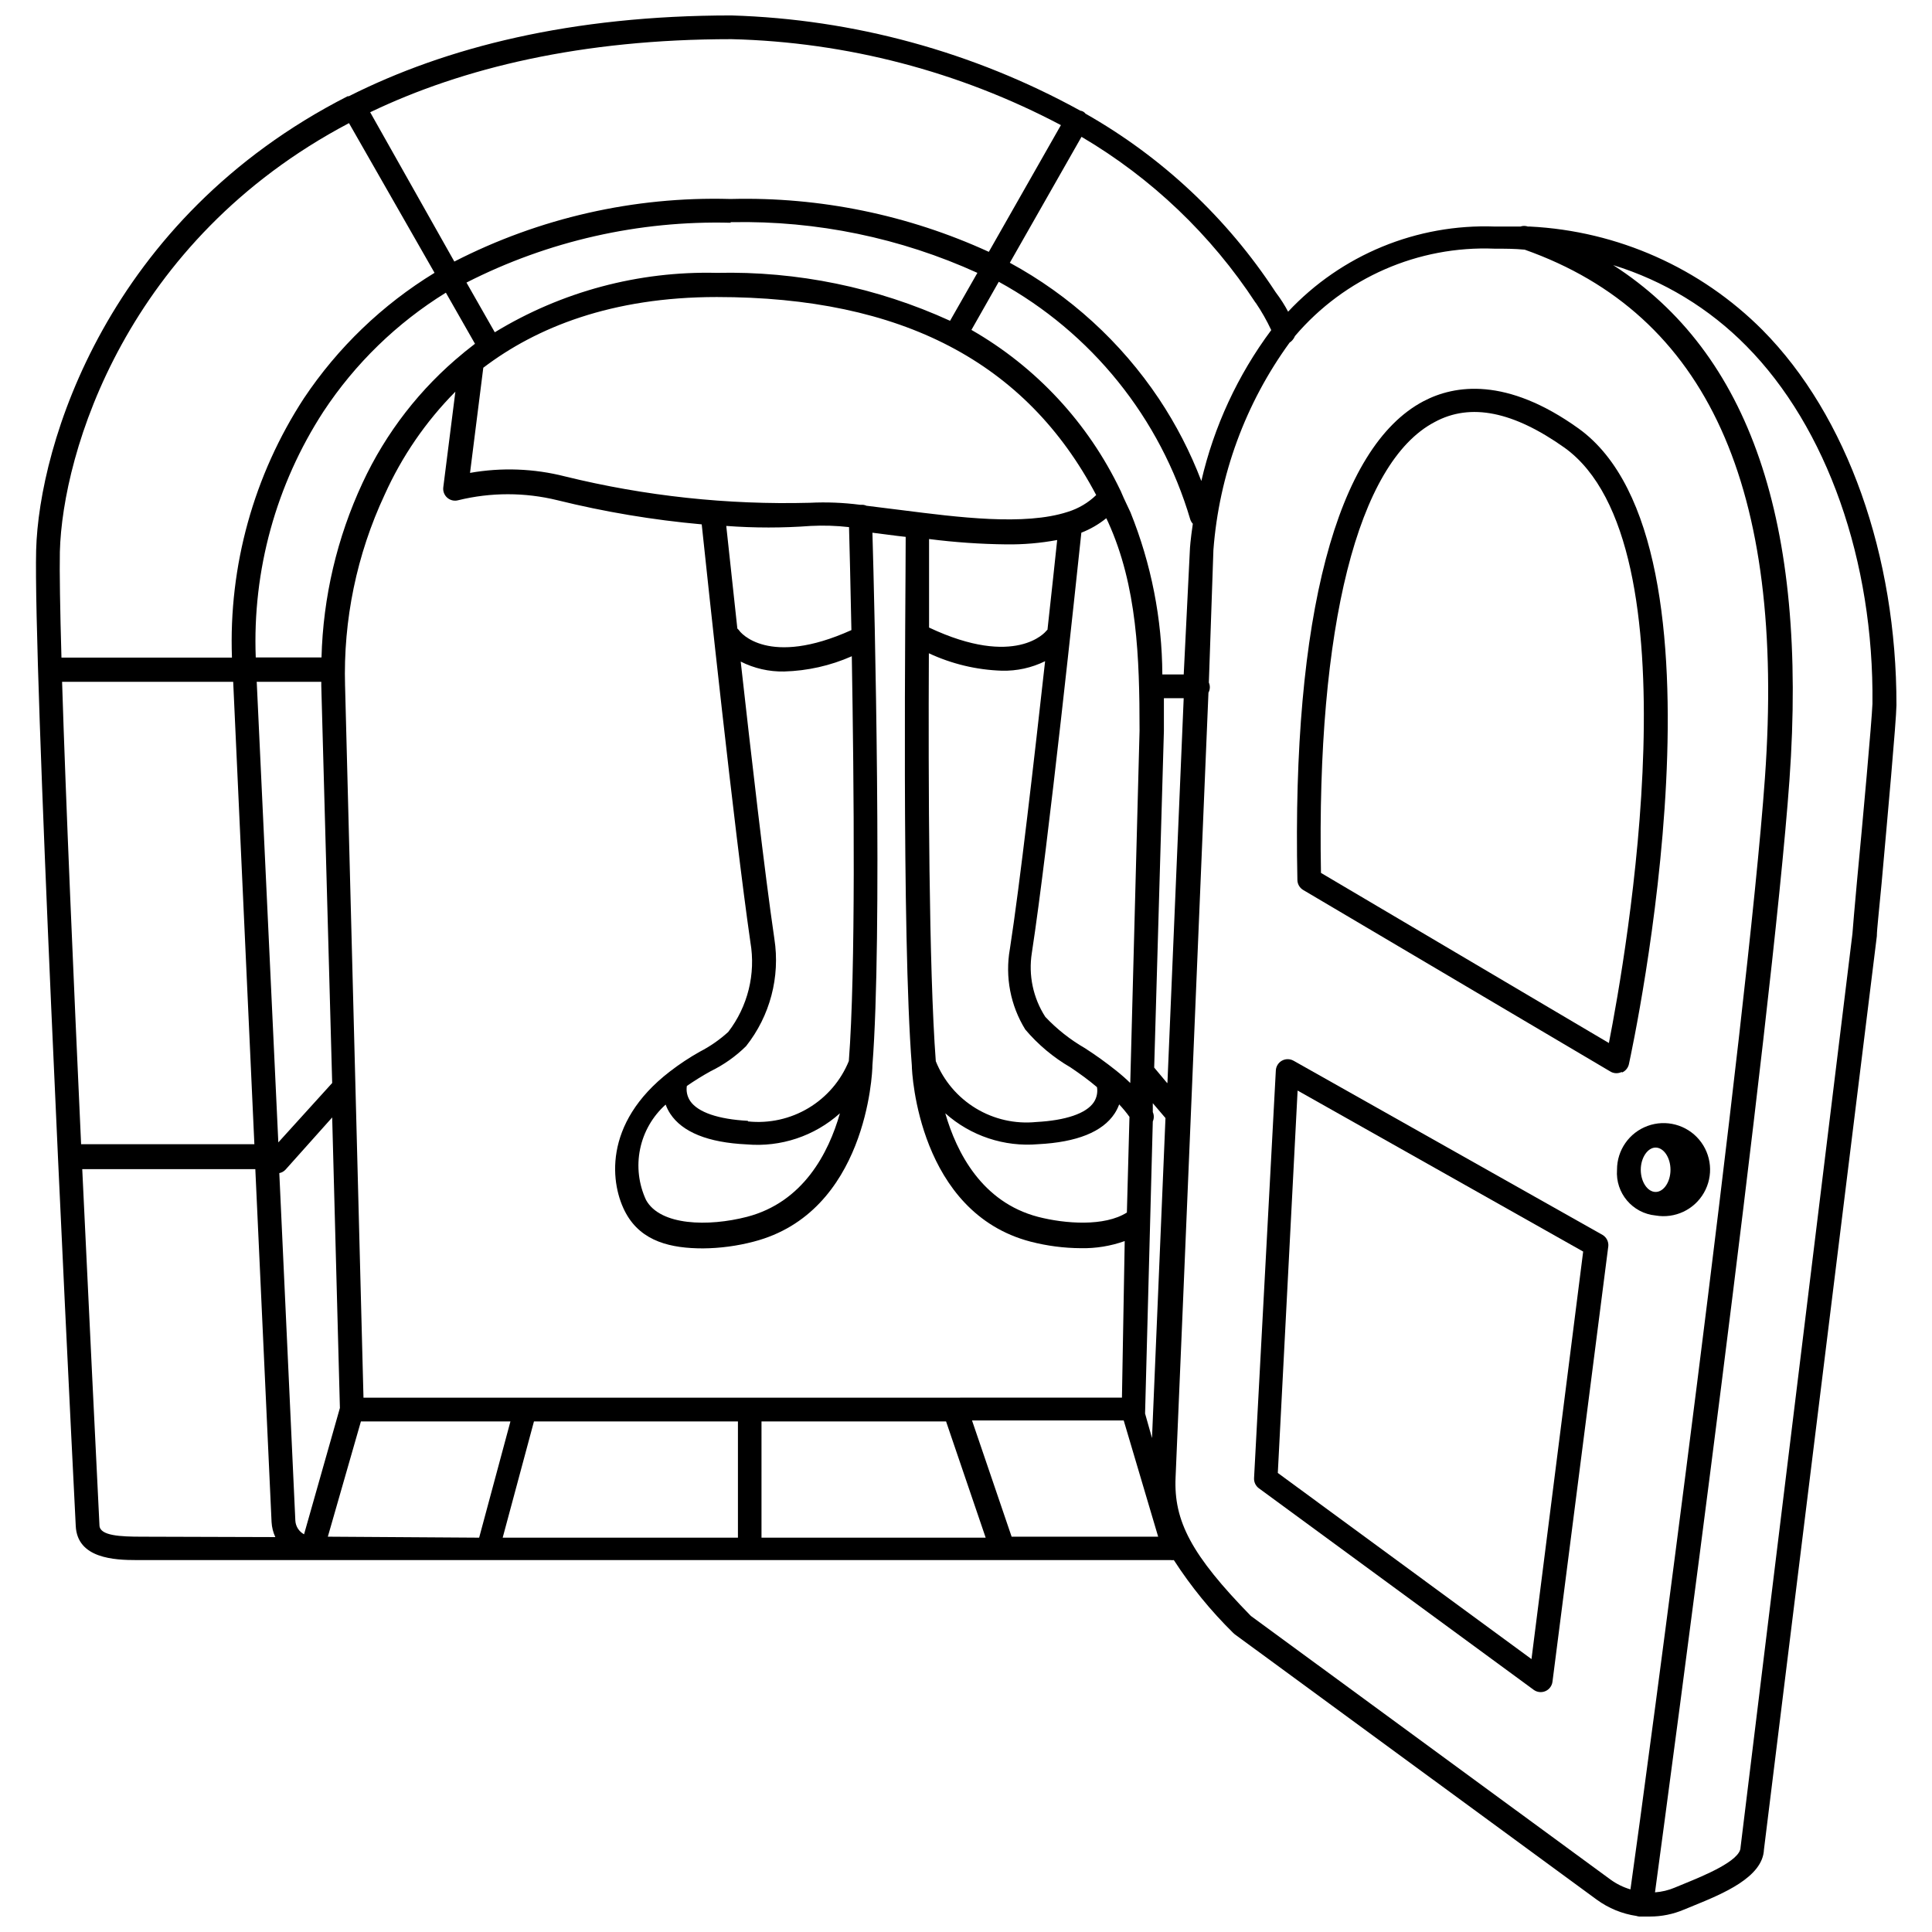
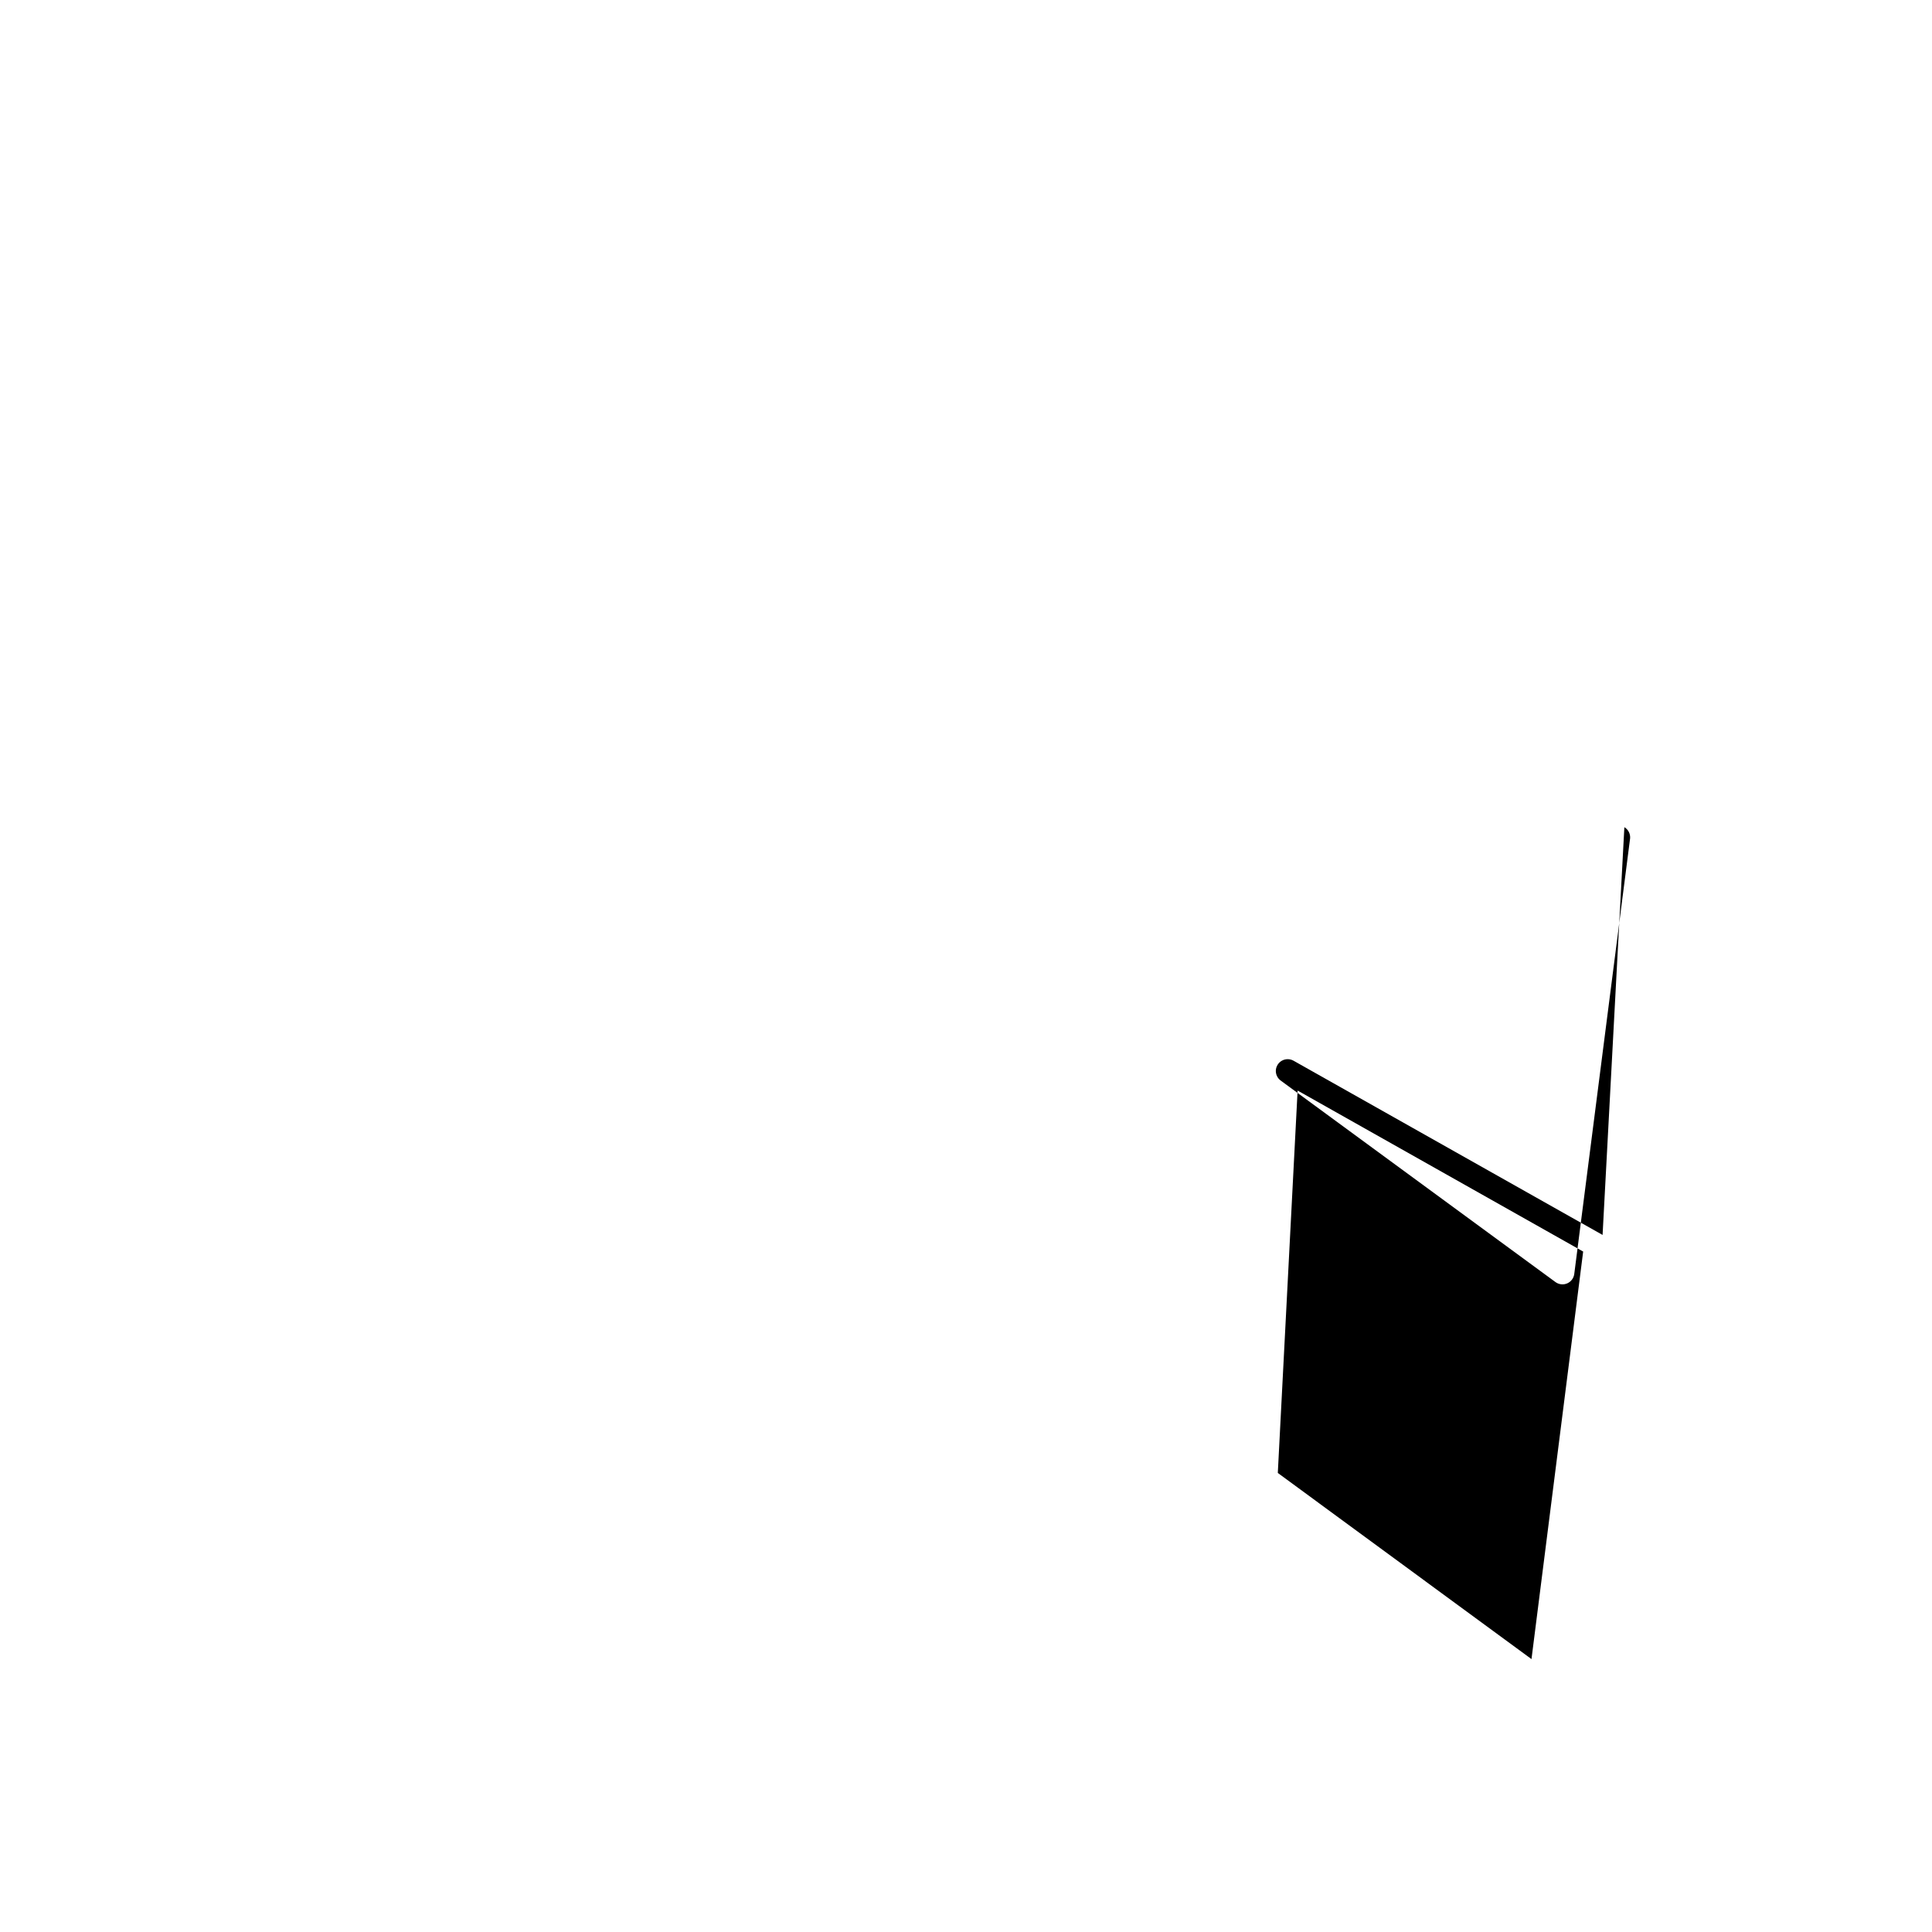
<svg xmlns="http://www.w3.org/2000/svg" width="800px" height="800px" version="1.1" viewBox="144 144 512 512">
  <defs>
    <clipPath id="a">
-       <path d="m153 148.09h494v503.81h-494z" />
-     </clipPath>
+       </clipPath>
  </defs>
  <g clip-path="url(#a)">
-     <path d="m611.1 231.48c-16.434-16.492-38.414-26.277-61.664-27.445h-0.527c-0.645-0.223-1.348-0.223-1.992 0h-6.769c-20.668-0.754-40.648 7.477-54.789 22.566-0.789-1.523-1.891-3.305-3.359-5.246v-0.004c-12.777-19.527-30.031-35.719-50.328-47.23-0.328-0.441-0.824-0.723-1.367-0.789-28.391-15.613-60.082-24.266-92.469-25.242-42.508 0-75.676 8.449-101.39 21.41h-0.316c-63.816 32.539-81.816 92.473-82.551 120.29-0.734 29.914 7.82 205.51 10.496 258.62 0.418 8.609 10.234 9.027 16.164 9.027h274c0.277 0.039 0.559 0.039 0.84 0 4.523 6.996 9.801 13.473 15.742 19.312l0.418 0.367 95.934 70.324h0.004c3.098 2.266 6.699 3.742 10.496 4.305 0.234 0.082 0.484 0.137 0.734 0.156h2.832c3.102 0.004 6.172-0.621 9.027-1.836l2.57-1.051c7.715-3.148 18.316-7.504 18.629-14.852l29.918-242.09c0-1.73 0.629-7.086 1.258-13.961 1.523-17.109 3.883-42.93 3.938-47.23 0.051-39.52-12.965-76.676-35.477-99.398zm-134.35-7.293h-0.004c1.574 2.316 2.961 4.754 4.148 7.293-8.871 11.91-15.18 25.523-18.527 39.988-2.922-7.652-6.688-14.957-11.23-21.777-10.059-15.039-23.621-27.414-39.52-36.055l18.996-33.379 0.004 0.004c18.551 10.922 34.332 25.969 46.129 43.977zm-64.66 327.05-10.496-30.805h40.199l9.133 30.805zm-181.21 0 8.766-30.543h39.625l-8.293 30.805zm-70.426-226.55h45.344l5.613 122.54h-45.918c-1.996-43.664-4.043-90.633-5.039-122.54zm69.273-71.637c8.395-12.727 19.465-23.473 32.434-31.488l7.715 13.539-2.731 2.152-0.367 0.316c-11.387 9.312-20.52 21.082-26.711 34.426-6.75 14.504-10.449 30.242-10.863 46.234h-17.426c-0.895-23.059 5.375-45.828 17.949-65.18zm107.9-50.172h0.422c22.387-0.426 44.586 4.168 64.969 13.434l-7.242 12.699v0.004c-19.383-8.855-40.52-13.195-61.82-12.703-20.715-0.508-41.141 4.957-58.832 15.746l-7.504-13.172c21.652-11.031 45.715-16.48 70.008-15.852zm121.7 86.906-1.629 32.957h-5.668c-0.07-14.73-2.938-29.316-8.449-42.98-0.789-1.73-1.625-3.359-2.414-5.246-0.066-0.203-0.152-0.395-0.262-0.578-8.539-17.844-22.301-32.672-39.465-42.508l7.242-12.754c24.574 13.461 42.82 36.102 50.75 62.977 0.141 0.43 0.371 0.824 0.68 1.152-0.629 4.254-0.785 6.613-0.785 6.981zm-18 224.61-201 0.004-4.879-188.61h-0.004c-0.504-17.488 3.09-34.852 10.496-50.695 4.566-10.145 10.91-19.391 18.738-27.293l-3.203 25.348c-0.129 1.051 0.277 2.09 1.078 2.777 0.805 0.688 1.895 0.926 2.91 0.637 8.621-2.113 17.621-2.113 26.242 0 12.57 3.106 25.359 5.246 38.258 6.402 1.469 13.855 8.555 80.609 12.91 110.79 1.434 8.379-0.699 16.98-5.879 23.719-2.277 2.074-4.82 3.84-7.559 5.25-2.766 1.555-5.414 3.309-7.922 5.246-18 13.855-15.742 30.176-11.598 37.629s11.914 9.238 20.414 9.238c4.516-0.039 9.012-0.637 13.383-1.785 29.859-7.715 31.488-44.555 31.488-46.707 2.676-34.219 0.578-122.02 0-141.17l6.559 0.84 2.258 0.262c0 16.848-1.102 105.33 1.625 140.07 0 2.203 1.891 38.992 31.488 46.707 4.356 1.125 8.832 1.707 13.332 1.73 3.945 0.078 7.875-0.562 11.598-1.887zm-207.25 2.731-9.5 33.484c-1.344-0.727-2.219-2.098-2.309-3.621l-4.25-92.102c0.621-0.121 1.191-0.434 1.629-0.895l12.383-13.855zm-21.465-192.44h16.531v1.051l2.887 105.27-14.273 15.742-5.723-122.07zm121.34-101.97c49.016 0 81.973 17.266 100.55 52.48-2.133 2.062-4.723 3.59-7.559 4.461-11.441 3.727-29.125 1.418-44.031-0.473l-9.289-1.156 0.004 0.004c-0.43-0.199-0.898-0.289-1.367-0.262h-0.367c-4.402-0.57-8.844-0.746-13.277-0.527-21.836 0.578-43.652-1.77-64.863-6.981-8.234-2.102-16.824-2.422-25.191-0.941l3.516-27.867c14.012-10.656 33.953-18.738 61.875-18.738zm76.777 65.551c4.504 0.055 9.004-0.332 13.434-1.156-0.523 4.879-1.418 13.434-2.57 23.773-0.152 0.125-0.293 0.266-0.418 0.422 0 0-7.926 9.867-30.965-0.996v-23.457-0.004c6.809 0.871 13.656 1.344 20.52 1.418zm-18.734 136.97c-1.836-24.297-1.996-74.418-1.836-108.11 6.059 2.828 12.629 4.402 19.312 4.617 3.977 0.105 7.922-0.758 11.492-2.519-2.887 25.926-6.664 59.039-9.34 76.305l-0.004 0.004c-1.293 7.363 0.164 14.945 4.094 21.305 3.387 4 7.434 7.391 11.969 10.023 2.414 1.625 4.828 3.359 7.031 5.246v0.004c0.234 1.387-0.066 2.812-0.84 3.988-1.996 2.992-7.453 4.828-15.273 5.246-5.578 0.555-11.191-0.715-15.988-3.621s-8.523-7.285-10.617-12.488zm27.133 21.988c10.234-0.523 17.055-3.254 20.258-8.133 0.492-0.758 0.898-1.566 1.207-2.414 0.98 1.039 1.895 2.141 2.727 3.305l-0.684 25.348c-5.93 3.777-16.375 2.992-23.512 1.156-14.906-3.883-21.621-17.055-24.613-27.445l0.004-0.004c6.727 6 15.629 8.961 24.613 8.188zm26.871-109.79-2.469 93.574c-1.219-1.188-2.496-2.309-3.832-3.359-2.57-2.047-5.246-3.988-8.188-5.879-3.883-2.238-7.418-5.031-10.496-8.293-3.234-5.016-4.504-11.051-3.566-16.949 4.356-28.34 11.809-99.031 13.121-111.36h-0.004c2.391-0.93 4.621-2.223 6.613-3.832l0.473 0.996c7.715 16.953 8.344 35.898 8.344 55.316zm-125.59 99.293c0.305 0.848 0.711 1.66 1.207 2.414 3.203 4.879 10.023 7.66 20.258 8.133h-0.004c9.027 0.793 17.977-2.191 24.719-8.238-2.992 10.496-9.707 23.562-24.664 27.445-10.18 2.625-22.934 2.363-26.711-4.461v0.004c-1.965-4.219-2.519-8.953-1.582-13.508 0.934-4.555 3.312-8.688 6.777-11.789zm21.777 4.305c-7.82-0.418-13.227-2.258-15.273-5.246v-0.004c-0.789-1.168-1.109-2.594-0.891-3.988 2.051-1.418 4.168-2.731 6.352-3.934 3.453-1.684 6.606-3.918 9.34-6.613 6.356-8.023 9.074-18.332 7.504-28.445-2.625-17.844-6.141-48.648-8.922-73.473 3.562 1.801 7.508 2.703 11.496 2.625 6.188-0.168 12.285-1.539 17.945-4.043 0.578 34.27 1.051 83.547-0.789 107.27h0.004c-2.117 5.203-5.867 9.574-10.688 12.461-4.816 2.887-10.441 4.133-16.027 3.547zm27.445-130.05c-21.988 9.918-29.492 0.629-29.809 0-0.125-0.152-0.266-0.293-0.418-0.418-1.312-12.121-2.363-22.043-2.938-27.184v-0.004c7.457 0.555 14.949 0.555 22.406 0 3.379-0.172 6.769-0.066 10.129 0.316 0.16 5.141 0.367 14.957 0.633 27.445zm-84.125 209.71h54.055v30.805h-62.344zm60.301 0h48.91l10.496 30.805h-59.406zm101.65-2.098 2.047-77.41c0.352-0.785 0.352-1.68 0-2.465v-2.363l3.359 3.938c-1.363 32.012-2.625 62.977-3.57 84.809zm5.879-87.535-3.465-4.144 2.574-89.168v-8.711h5.246c-1.152 27.129-2.727 64.812-4.301 101.76zm-115.46-276.68c30.461 0.754 60.332 8.547 87.277 22.777l-19.102 33.586h-0.004c-21.379-9.797-44.711-14.59-68.223-14.012h-0.422c-25.34-0.688-50.445 5.016-72.996 16.586l-22.305-39.57c24.559-11.758 55.941-19.367 95.773-19.367zm-178.01 135.82c0.684-26.238 17.477-82.395 76.621-113.57l22.672 39.672c-13.824 8.445-25.645 19.801-34.637 33.273-13.281 20.387-19.938 44.383-19.051 68.695h-45.184c-0.367-12.75-0.527-22.828-0.422-28.074zm21.727 261.04c-5.773 0-11.074-0.262-11.23-2.938-0.945-19.469-2.731-55.418-4.566-94.465h45.867l4.305 93.52c0.074 1.379 0.41 2.734 0.996 3.988zm293.89 20.992c-15.742-16.113-20.469-25.137-19.941-36.734 1.996-46.391 6.352-151.51 8.711-207.93v-0.004c0.234-0.434 0.359-0.922 0.367-1.414 0-0.434-0.09-0.863-0.262-1.262l1.207-35.109c1.496-19.852 8.492-38.898 20.203-55 0.277-0.168 0.523-0.379 0.734-0.629 0.289-0.324 0.52-0.699 0.684-1.102 13.141-15.43 32.648-23.965 52.898-23.145 2.731 0 5.246 0 7.977 0.262 48.336 17.109 69.168 62.977 63.66 140.02-4.566 64.027-31.488 265.5-35.633 294.52l-0.004 0.004c-1.879-0.555-3.656-1.426-5.246-2.574zm160.64-194.7c-0.629 6.926-1.102 12.332-1.207 13.906l-29.652 242.14c0 3.57-10.023 7.609-14.746 9.551l-2.676 1.102v0.004c-1.668 0.703-3.441 1.129-5.25 1.258 3.988-29.547 31.066-230.91 35.633-294.78 4.879-68.223-10.496-113.15-46.707-136.45h0.004c13.344 4.109 25.465 11.465 35.266 21.414 21.359 21.57 33.852 56.992 33.43 94.832-0.156 4.356-2.57 31.066-4.094 47.02z" />
-   </g>
-   <path d="m573.84 428.23c0.93-0.398 1.613-1.219 1.836-2.207 1.207-5.617 29.547-137.6-13.328-168.46-19.156-13.75-32.906-11.547-41.094-7.242-23.039 12.121-34.898 57.203-33.43 126.9 0.023 1.078 0.598 2.066 1.523 2.625l81.605 48.23v-0.004c0.891 0.449 1.941 0.449 2.832 0zm-3.465-7.82-76.305-45.082c-1.207-65.234 9.762-108.74 30.07-119.45 9.605-5.246 20.992-2.781 34.48 6.769 35.527 25.559 16.266 134.72 11.754 157.76z" />
-   <path d="m568.7 471.27-81.922-46.184v0.004c-0.945-0.527-2.098-0.527-3.043-0.008-0.949 0.523-1.562 1.496-1.625 2.578l-5.773 108.06v-0.004c-0.051 1.047 0.418 2.051 1.258 2.68l72.844 53.422c0.898 0.66 2.082 0.793 3.109 0.352 1.023-0.441 1.738-1.395 1.875-2.504l14.801-115.46v0.004c0.09-1.191-0.5-2.328-1.523-2.941zm-18.84 112.41-67.227-49.332 5.246-101.34 75.676 42.668z" />
-   <path d="m582.76 466.12c5.106 0.879 10.223-1.523 12.797-6.023 2.578-4.496 2.07-10.125-1.273-14.086s-8.809-5.41-13.676-3.621c-4.863 1.785-8.094 6.422-8.082 11.605-0.457 6.152 4.09 11.539 10.234 12.125zm0-18c2.152 0 3.938 2.676 3.938 5.879s-1.785 5.879-3.938 5.879c-2.152 0-3.938-2.676-3.938-5.879s1.836-5.883 3.938-5.883z" />
+     </g>
+   <path d="m568.7 471.27-81.922-46.184v0.004c-0.945-0.527-2.098-0.527-3.043-0.008-0.949 0.523-1.562 1.496-1.625 2.578v-0.004c-0.051 1.047 0.418 2.051 1.258 2.68l72.844 53.422c0.898 0.66 2.082 0.793 3.109 0.352 1.023-0.441 1.738-1.395 1.875-2.504l14.801-115.46v0.004c0.09-1.191-0.5-2.328-1.523-2.941zm-18.84 112.41-67.227-49.332 5.246-101.34 75.676 42.668z" />
</svg>